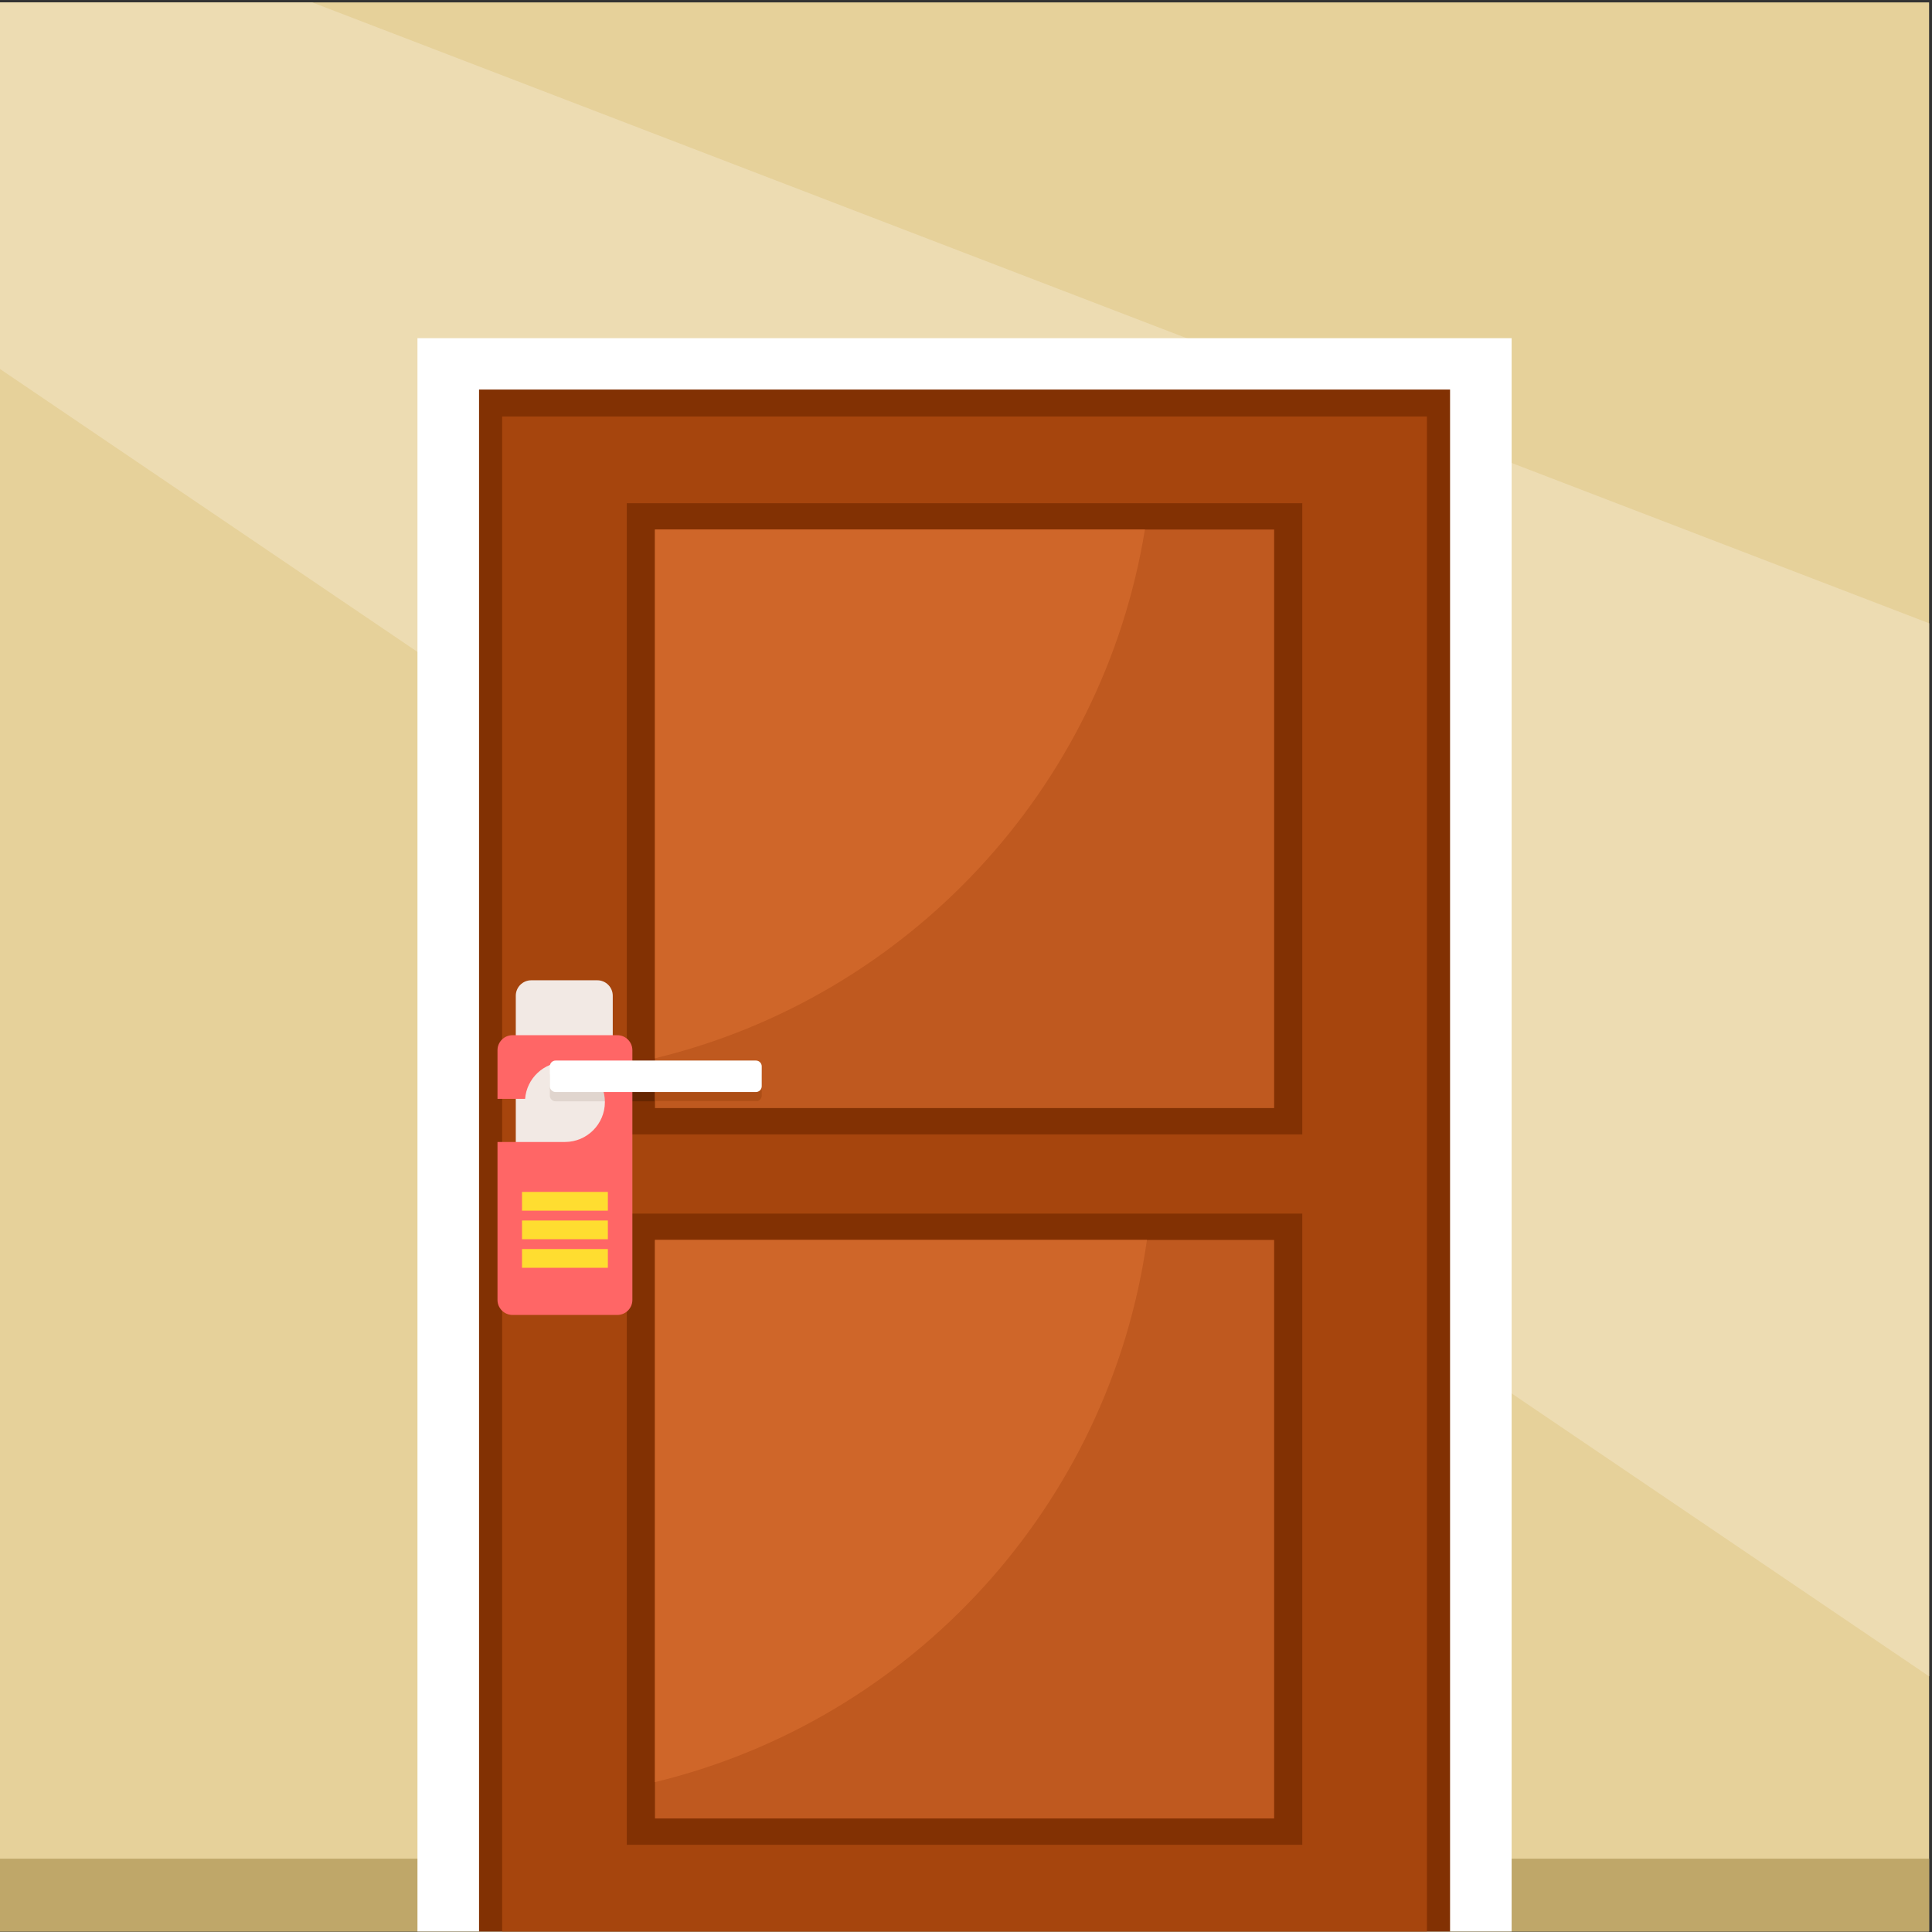
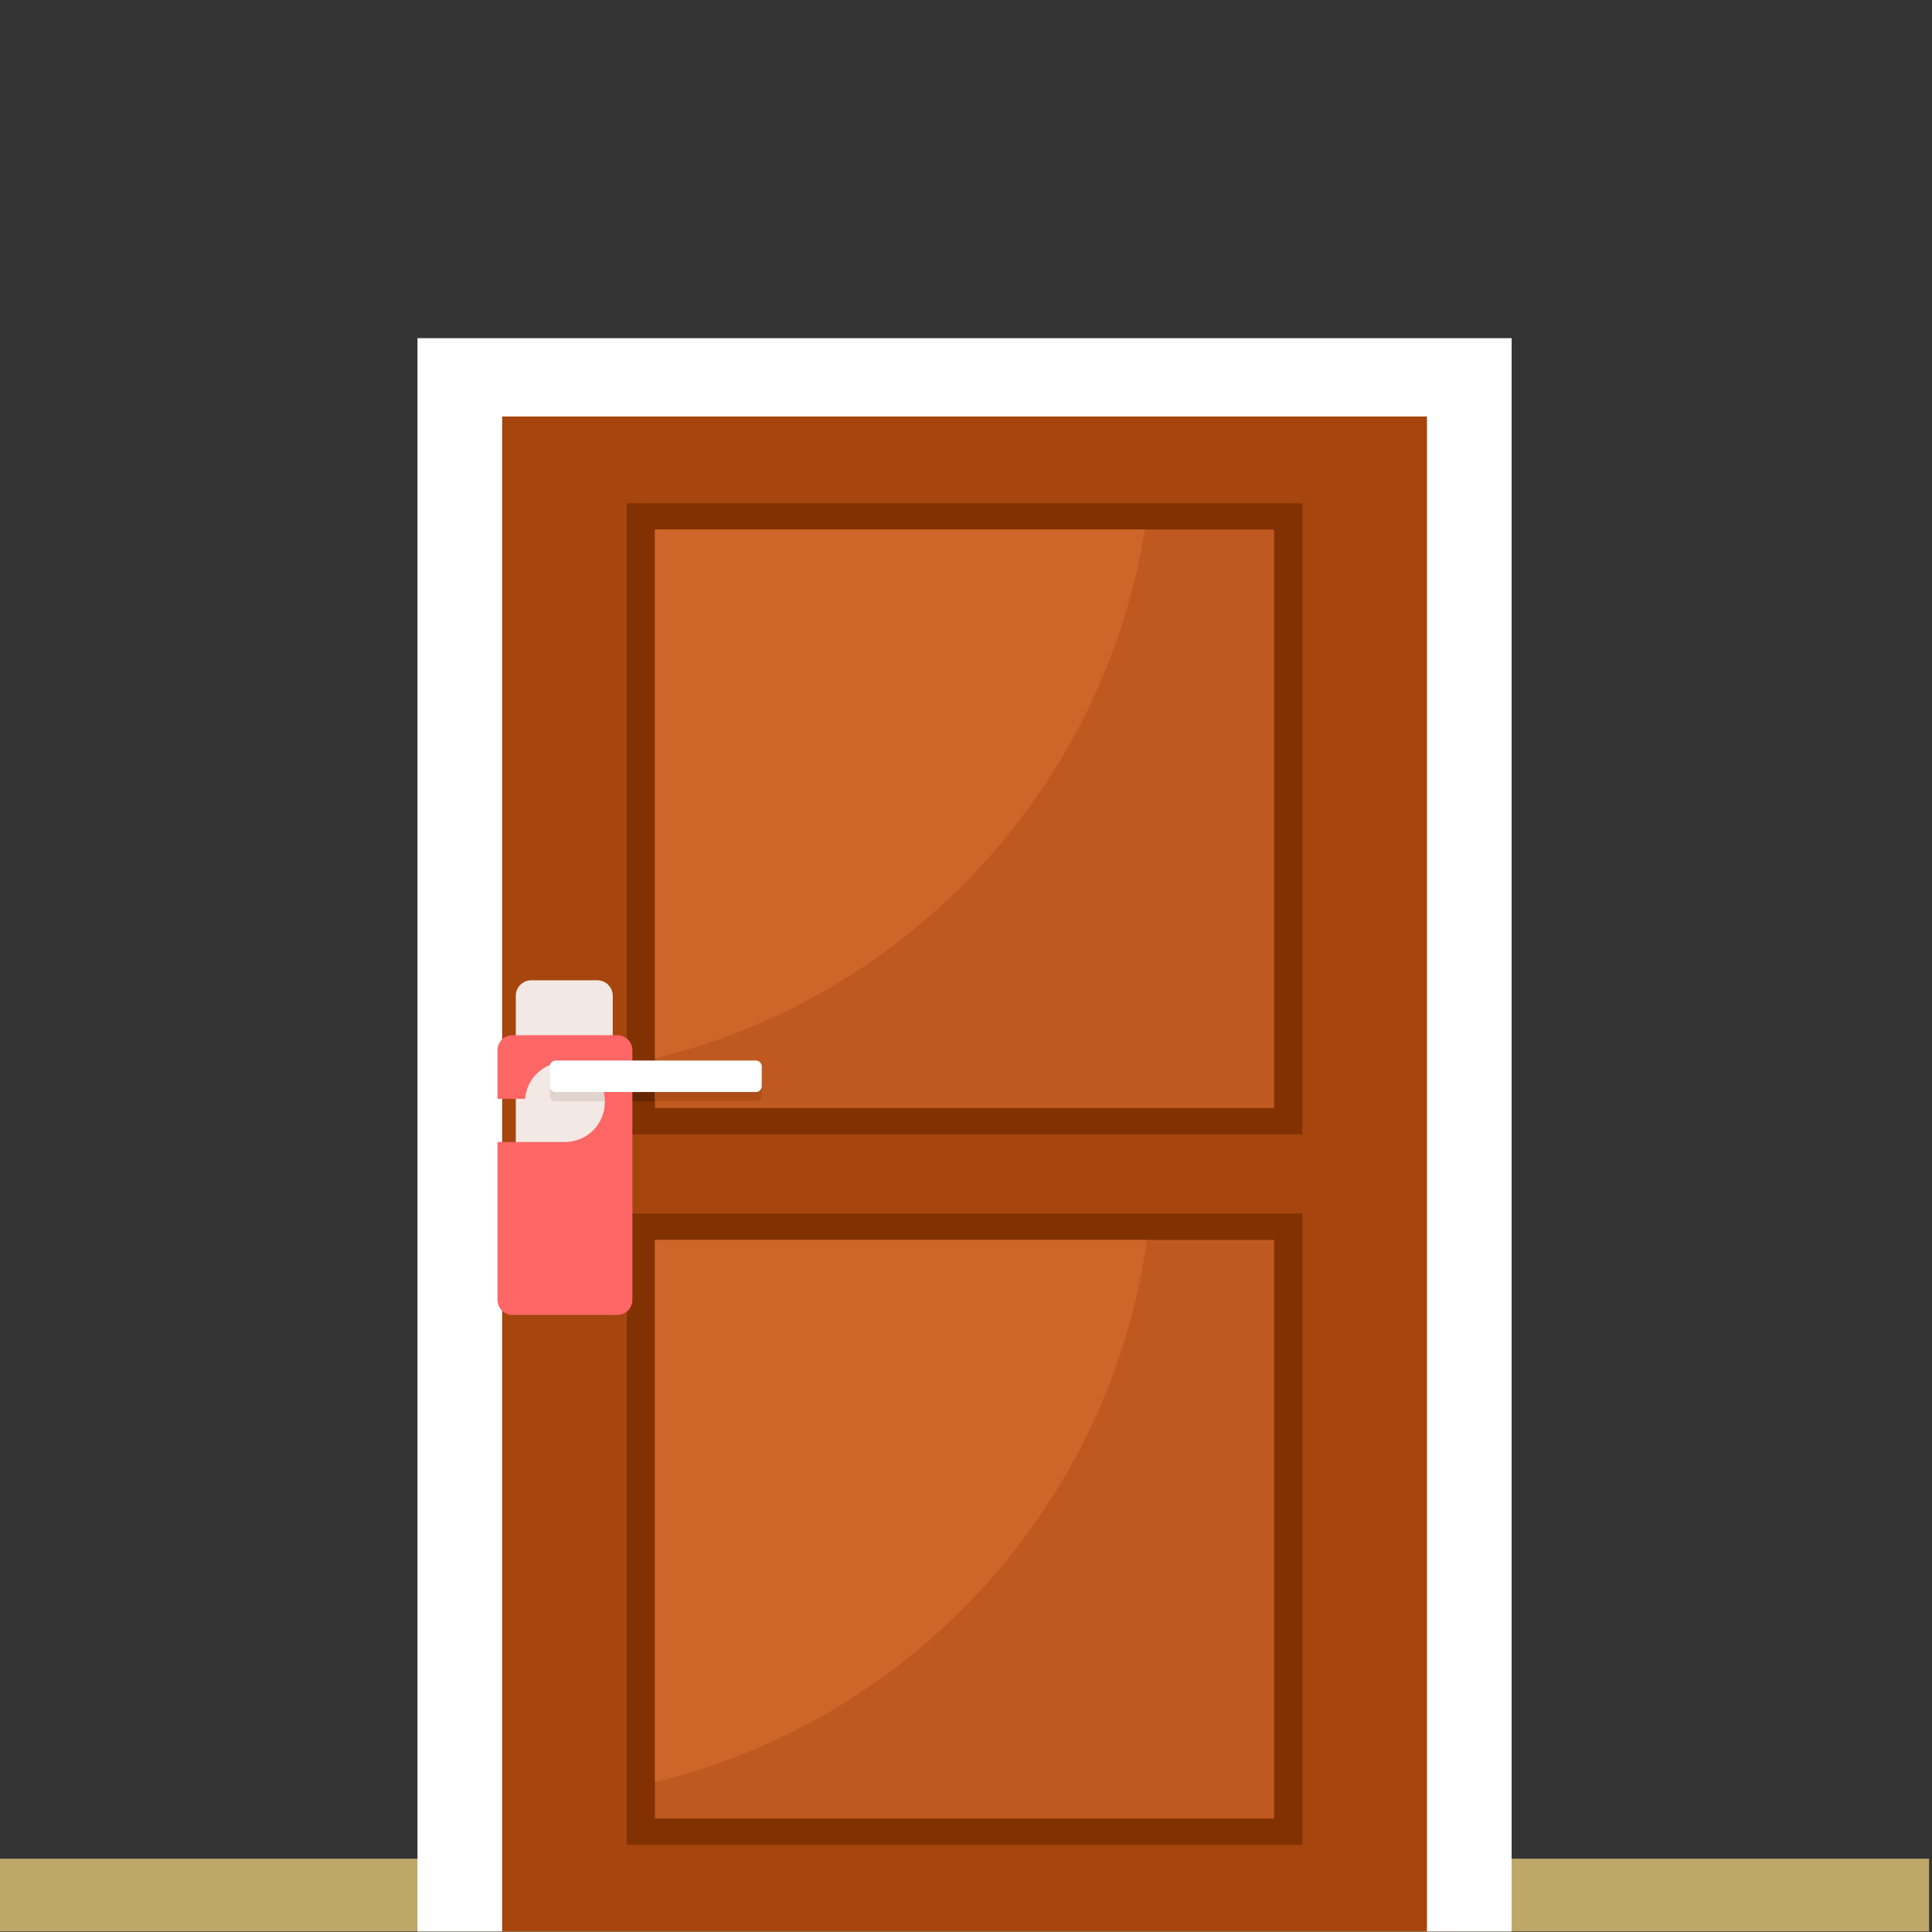
<svg xmlns="http://www.w3.org/2000/svg" xmlns:ns1="http://sodipodi.sourceforge.net/DTD/sodipodi-0.dtd" xmlns:ns2="http://www.inkscape.org/namespaces/inkscape" version="1.1" id="svg6726" width="880" height="880" viewBox="0 0 880 880" ns1:docname="door-do-not-disturb-publicdomain.svg" ns2:version="1.2 (dc2aedaf03, 2022-05-15)">
  <rect x="0" y="0" width="880" height="880" fill="#333333" stroke="none" />
  <defs id="defs6730">
    <clipPath clipPathUnits="userSpaceOnUse" id="clipPath6758">
      <path d="M 0,660 H 660 V 0 H 0 Z" id="path6756" />
    </clipPath>
  </defs>
  <ns1:namedview id="namedview6728" pagecolor="#ffffff" bordercolor="#000000" borderopacity="0.25" ns2:showpageshadow="2" ns2:pageopacity="0.0" ns2:pagecheckerboard="0" ns2:deskcolor="#d1d1d1" showgrid="false" ns2:zoom="0.95113636" ns2:cx="441.05137" ns2:cy="440.52569" ns2:window-width="1920" ns2:window-height="1017" ns2:window-x="-8" ns2:window-y="-8" ns2:window-maximized="1" ns2:current-layer="g6734">
    <ns2:page x="0" y="0" id="page6732" width="880" height="880" />
  </ns1:namedview>
  <g id="g6734" ns2:groupmode="layer" ns2:label="Page 1" transform="matrix(1.333,0,0,-1.333,0,880)">
-     <path d="M 0,0.173 H 659.173 V 659.345 H 0 Z" style="fill:#e6d19a;fill-opacity:1;fill-rule:nonzero;stroke:none" id="path6736" />
    <path d="M 0,0.173 H 659.173 V 25.047 L 0,25.047 Z" style="fill:#bfa769;fill-opacity:1;fill-rule:nonzero;stroke:none" id="path6738" />
    <g id="g6740" transform="translate(9e-4,659.345)">
-       <path d="m 0,0 v -125.264 l 659.173,-446.721 v 359.834 L 106.687,0 Z" style="fill:#eddcb2;fill-opacity:1;fill-rule:nonzero;stroke:none" id="path6742" />
-     </g>
+       </g>
    <path d="m 142.647,0.173 h 373.877 v 544.44 H 142.647 Z" style="fill:#ffffff;fill-opacity:1;fill-rule:nonzero;stroke:none" id="path6744" />
-     <path d="m 163.686,0.173 h 331.8 v 526.886 h -331.8 z" style="fill:#823103;fill-opacity:1;fill-rule:nonzero;stroke:none" id="path6746" />
    <path d="m 171.584,0.173 h 316.005 v 517.67 H 171.584 Z" style="fill:#a6450d;fill-opacity:1;fill-rule:nonzero;stroke:none" id="path6748" />
    <path d="M 214.176,272.54 H 444.998 V 488.22 H 214.176 Z" style="fill:#823103;fill-opacity:1;fill-rule:evenodd;stroke:none" id="path6750" />
    <g id="g6752">
      <g id="g6754" clip-path="url(#clipPath6758)">
        <g id="g6760" transform="translate(214.176,283.84)">
          <path d="m 0,0 v 10.751 h 44.132 c 1.086,0 1.974,-0.888 1.974,-1.975 V 1.975 C 46.106,0.888 45.218,0 44.132,0 Z" style="fill:#662601;fill-opacity:1;fill-rule:evenodd;stroke:none" id="path6762" />
        </g>
        <path d="M 223.802,281.535 H 435.37 V 479.224 H 223.802 Z" style="fill:#bf591f;fill-opacity:1;fill-rule:evenodd;stroke:none" id="path6764" />
        <g id="g6766" transform="translate(258.952,283.948)">
          <path d="m 0,0 h -35.15 v 10.643 h 34.506 c 1.085,0 1.974,-0.888 1.974,-1.975 V 1.866 C 1.33,1.006 0.773,0.269 0,0" style="fill:#ad4e16;fill-opacity:1;fill-rule:evenodd;stroke:none" id="path6768" />
        </g>
        <g id="g6770" transform="translate(223.802,479.224)">
          <path d="M 0,0 H 167.412 C 153.018,-88.674 86.319,-159.79 0,-180.676 Z" style="fill:#cf6629;fill-opacity:1;fill-rule:evenodd;stroke:none" id="path6772" />
        </g>
        <path d="M 214.176,29.796 H 444.998 V 245.479 H 214.176 Z" style="fill:#823103;fill-opacity:1;fill-rule:evenodd;stroke:none" id="path6774" />
        <path d="M 223.802,38.793 H 435.37 V 236.481 H 223.802 Z" style="fill:#bf591f;fill-opacity:1;fill-rule:evenodd;stroke:none" id="path6776" />
        <g id="g6778" transform="translate(223.802,236.481)">
          <path d="M 0,0 H 168.107 C 155.305,-90.803 87.802,-164.02 0,-185.266 Z" style="fill:#cf6629;fill-opacity:1;fill-rule:evenodd;stroke:none" id="path6780" />
        </g>
        <g id="g6782" transform="translate(181.512,325.2)">
          <path d="m 0,0 h 22.6 c 2.896,0 5.266,-2.37 5.266,-5.267 v -73.721 c 0,-2.897 -2.37,-5.267 -5.266,-5.267 H 0 c -2.896,0 -5.266,2.37 -5.266,5.267 V -5.267 C -5.266,-2.37 -2.896,0 0,0" style="fill:#f2e9e4;fill-opacity:1;fill-rule:evenodd;stroke:none" id="path6784" />
        </g>
        <g id="g6786" transform="translate(209.377,294.591)">
          <path d="m 0,0 v -10.751 h -19.526 c -1.087,0 -1.975,0.888 -1.975,1.975 v 6.801 c 0,1.087 0.888,1.975 1.975,1.975 z" style="fill:#e0d5ce;fill-opacity:1;fill-rule:evenodd;stroke:none" id="path6788" />
        </g>
        <g id="g6790" transform="translate(175.117,306.435)">
          <path d="m 0,0 h 35.845 c 2.816,0 5.121,-2.305 5.121,-5.121 v -85.344 c 0,-2.815 -2.305,-5.121 -5.121,-5.121 H 0 c -2.816,0 -5.121,2.306 -5.121,5.121 v 53.98 h 23.043 c 7.541,0 13.655,6.114 13.655,13.655 0,7.541 -6.114,13.655 -13.655,13.655 -7.182,0 -13.069,-5.546 -13.613,-12.589 h -9.43 V -5.121 C -5.121,-2.305 -2.816,0 0,0" style="fill:#ff6666;fill-opacity:1;fill-rule:evenodd;stroke:none" id="path6792" />
        </g>
-         <path d="m 178.371,243.121 h 29.337 v -6.402 h -29.337 z m 0,-9.762 h 29.337 v -6.401 h -29.337 z m 0,19.523 h 29.337 v -6.401 h -29.337 z" style="fill:#ffdd30;fill-opacity:1;fill-rule:evenodd;stroke:none" id="path6794" />
        <g id="g6796" transform="translate(189.851,297.772)">
          <path d="m 0,0 h 68.457 c 1.085,0 1.974,-0.889 1.974,-1.975 v -6.802 c 0,-1.086 -0.889,-1.974 -1.974,-1.974 H 0 c -1.086,0 -1.975,0.888 -1.975,1.974 v 6.802 C -1.975,-0.889 -1.086,0 0,0" style="fill:#ffffff;fill-opacity:1;fill-rule:evenodd;stroke:none" id="path6798" />
        </g>
      </g>
    </g>
  </g>
</svg>